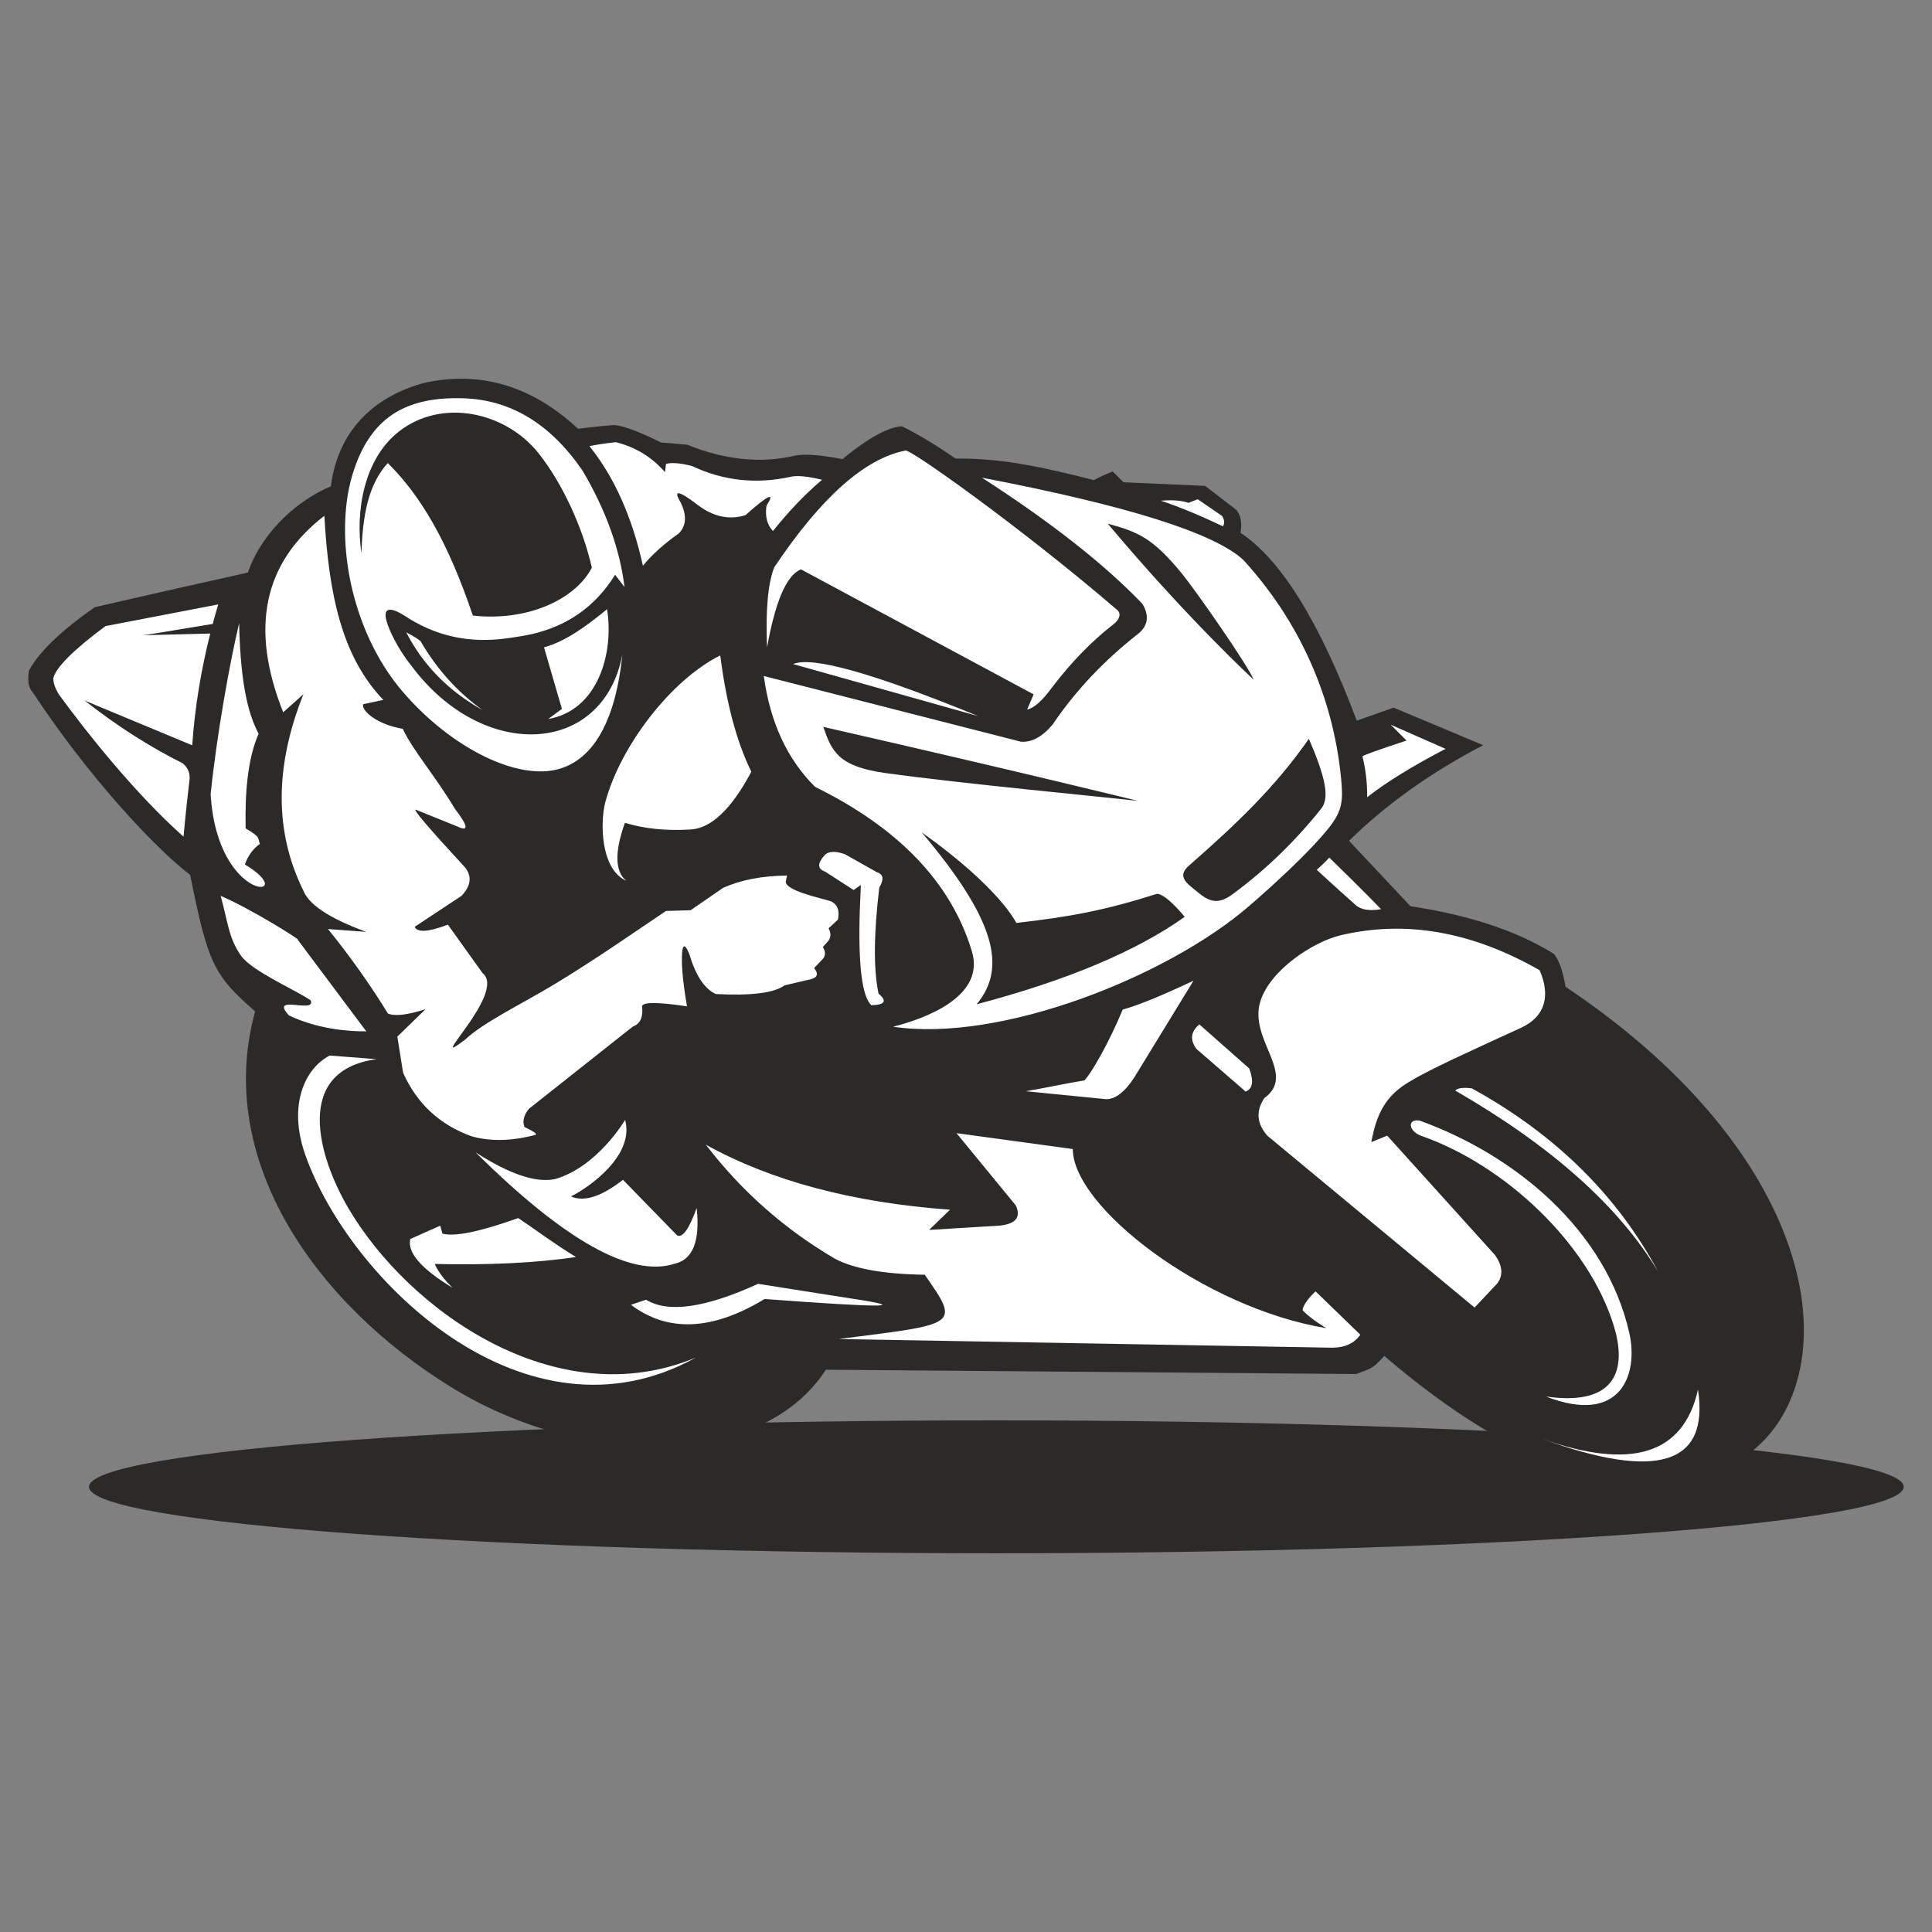
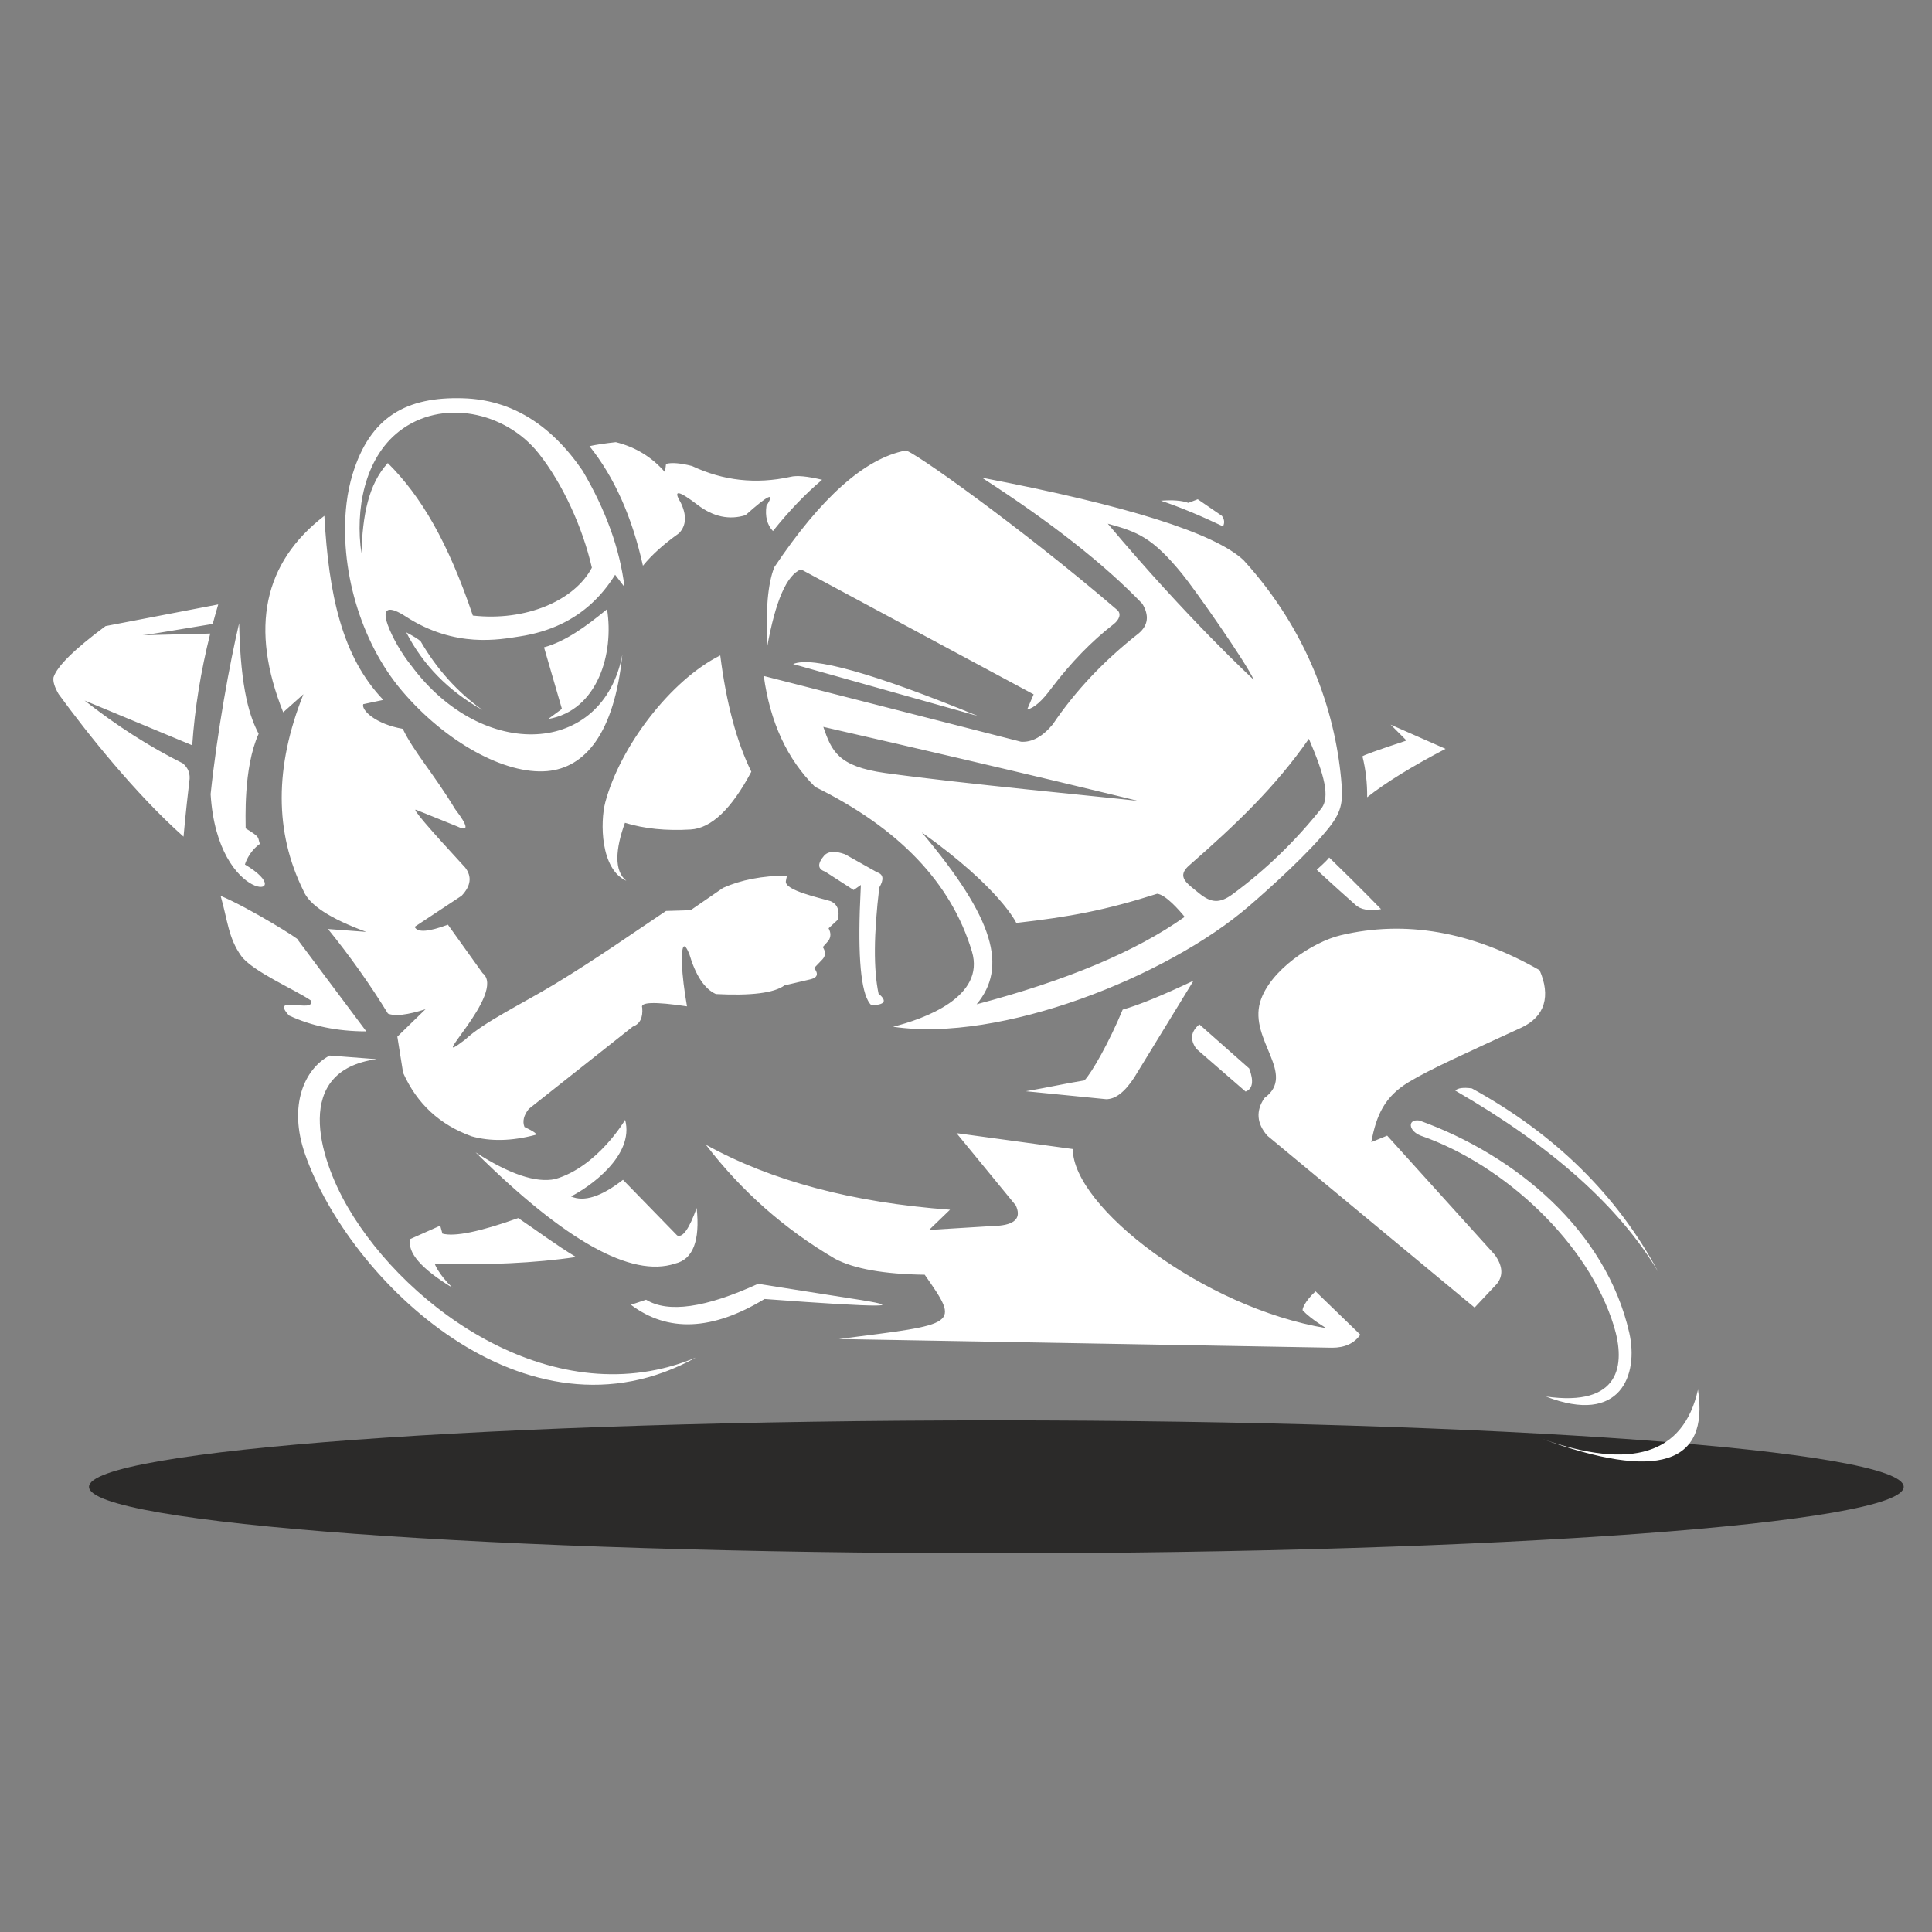
<svg xmlns="http://www.w3.org/2000/svg" xml:space="preserve" width="13.293mm" height="13.293mm" version="1.1" style="shape-rendering:geometricPrecision; text-rendering:geometricPrecision; image-rendering:optimizeQuality; fill-rule:evenodd; clip-rule:evenodd" viewBox="0 0 1329.26 1329.26">
  <rect x="0" y="0" width="1329.26" height="1329.26" fill="#808080" stroke="none" />
  <defs>
    <style type="text/css">
   
    .fil0 {fill:#2B2A29}
    .fil1 {fill:white}
   
  </style>
  </defs>
  <g id="Layer_x0020_1">
    <g id="_1455598057488">
      <path class="fil0" d="M685.52 977.24c344.79,0 624.29,20.47 624.29,45.73 0,25.24 -279.5,45.71 -624.29,45.71 -344.78,0 -624.28,-20.47 -624.28,-45.71 0,-25.26 279.5,-45.73 624.28,-45.73z" />
-       <path class="fil0" d="M1069.03 656.24c3.95,4.55 6.42,13.03 8.13,22.72 136.99,91.62 179.16,201.18 159.3,271.08 -20.29,71.45 -95.06,81.25 -157.22,60.68 -39.07,-12.91 -81.34,-38.85 -126.83,-77.78 -8.14,8.78 -8.2,8.25 -19.39,12.42 0,0 -121.6,-0.98 -364.82,-2.96 -43.74,67.84 -165.49,68.71 -257.39,12.23 -93.77,-57.63 -163.38,-156.82 -135.27,-258.76 -28.72,-25.12 -32.36,-32.9 -44.73,-93.94 -24.09,-18.24 -70.81,-68.44 -108.35,-125.74 -2.84,-2.69 -3.67,-7.65 -2.49,-14.91 6.98,-12.85 22.06,-27.35 45.23,-43.5 0,0 33.63,-7.87 105.37,-23.85 7.66,-23.19 29.63,-47.86 57.09,-59.31 4.65,-37.15 28.41,-61.84 65.18,-71.42 38.41,-8.08 73.37,2.52 104.87,31.82 0,0 14.08,-1.82 23.36,-2.48 5.3,-0.57 16.57,3.41 33.8,11.92 0,0 5.96,0.5 17.89,1.49 26.16,10.59 51.01,13.07 74.55,7.46 6.66,-1.24 17.44,-0.41 32.31,2.49 14.35,-11.92 29.93,-21.94 40.76,-22.62 0,0 13.99,6.23 37.02,22.21 29.78,-0.22 55.38,4.66 95.18,14.83 3.27,-1.76 7.57,-3.75 12.93,-5.96 0,0 2.48,2.48 7.46,7.45 0,0 18.71,0.83 56.16,2.49 0,0 7.11,5.46 21.37,16.4 3.2,3.69 4.2,8.99 2.98,15.9 27.84,18.31 54.51,61.38 80.01,129.23 0,0 8.46,-2.98 25.35,-8.95 0,0 20.55,8.61 61.64,25.84 -35.78,18.6 -66.54,40.53 -92.33,65.76 0,0 14.09,15.01 42.29,45.02 38.01,5.8 71.13,15.8 98.59,32.74z" />
      <path class="fil1" d="M869.92 755.49c-5.95,8.84 -5.29,17.46 1.99,25.85 0,0 47.55,39.45 142.65,118.3 0,0 5.14,-5.46 15.4,-16.4 4.43,-5.68 3.93,-12.3 -1.48,-19.89 0,0 -24.69,-27.33 -74.07,-82.01 0,0 -3.64,1.5 -10.92,4.48 3.5,-18.79 9.24,-31.31 25.64,-41.25 14.91,-9.04 40.57,-20.49 77.39,-37.44 16.73,-7.68 20.41,-22.09 12.77,-39.6 -46.64,-26.65 -92.3,-34.65 -136.97,-24.02 -18.95,4.51 -48.87,24.1 -55.31,45.91 -7.73,26.21 25.48,49.68 2.91,66.07zm-324.24 -298.6c13.04,-5.58 55.46,6.34 127.23,35.78 -84.82,-23.85 -127.23,-35.78 -127.23,-35.78zm-114.74 149.12c-17.89,-7.9 -18.09,-40.47 -14.47,-54.08 10.21,-38.29 44.93,-83.99 79.09,-100.99 4.13,32.75 11.25,59.42 21.37,80.02 -13.64,25.67 -27.55,38.92 -41.75,39.75 -16.88,1.02 -31.94,-0.51 -45.2,-4.6 -6.52,17.91 -7.65,33.16 0.96,39.9zm-141.5 -164.74c11.07,19.08 25.24,34.82 42.5,47.21 -23.41,-13.11 -40.89,-30.93 -52.44,-53.43 5.27,2.8 8.58,4.87 9.94,6.22zm128.23 -22.12c-14.58,11.99 -28.63,22.15 -43.37,26.23 8.62,29.66 12.31,42.36 12.31,42.36 -6.3,4.64 -9.45,6.96 -9.45,6.96 34.17,-5.89 45.39,-45.15 40.51,-75.55zm-141.12 56.14c29.96,35.28 70.92,57.82 99.92,55.25 25.85,-2.29 46.16,-25.51 51.72,-80.18 -13.22,69.69 -95.93,73.9 -145.14,7.7 -6.81,-8.4 -13.29,-19.71 -16.34,-28.34 -4.31,-12.2 1.47,-12.7 12.32,-5.64 34.1,22.19 64.99,15.85 78.45,13.8 10.42,-1.59 19.93,-4.43 28.52,-8.52 15.33,-7.32 27.74,-18.62 37.21,-33.92 0,0 2.15,2.81 6.46,8.44 -3.19,-26.14 -12.8,-52.82 -28.83,-80.02 -22.05,-32.17 -49.38,-48.79 -81.97,-49.83 -39.38,-1.27 -64.19,12.84 -76.22,52.01 -1.93,6.31 -3.36,13.07 -4.21,20.2 -5.24,44.3 9.48,95.37 38.11,129.05zm-27.88 -94.53c0.81,-26.18 4.71,-47.44 18.14,-62.17 22.94,22.82 41.36,54.18 58.52,104.92 36.43,4.11 69.94,-10.26 81.89,-32.93 -6.3,-27.56 -20.09,-57.83 -36.62,-78.64 -22.89,-28.83 -66.76,-38.07 -96.12,-15.06 -23.87,18.7 -30.15,54.16 -25.81,83.88zm919.58 575.33c7.83,51.47 -27.95,62.74 -107.36,33.81 61.66,21.9 97.45,10.62 107.36,-33.81zm-155.58 -207.26c57.3,31.49 100.05,73.57 128.23,126.25 -26.73,-44.86 -73.28,-86.46 -139.67,-124.75 1.81,-1.79 5.62,-2.29 11.44,-1.5zm50.93 212c51.08,7.28 55.06,-21.59 46.75,-48.61 -17.38,-56.57 -74.86,-110.69 -132.73,-130.82 -8.66,-3.26 -9.49,-11.71 -1,-10.44 66.27,23.89 128.36,75.63 144.36,146.06 6.52,28.73 -5.89,63.79 -57.38,43.81zm-667.31 -95.98c-27.76,4.18 -61.44,5.65 -97.13,4.79 0,0 2.24,6.7 12.18,16.39 -21.54,-13.08 -31.23,-24.26 -29.08,-33.55 0,0 6.87,-3.07 20.63,-9.19 0,0 0.5,1.82 1.49,5.46 8.38,2.3 25.78,-1.26 52.19,-10.69 13.66,9.18 25.61,18.29 39.72,26.79zm32.33 -53.12c-14.88,11.61 -26.81,15.43 -35.78,11.43 12.23,-6.08 43.87,-27.93 37.27,-52.68 0,0 -18.88,32.31 -48.21,40.76 -13.14,2.76 -31.36,-3.36 -54.67,-18.39 61.47,60.95 107.2,86.46 137.18,76.54 12.36,-2.88 17.33,-15.64 14.91,-38.27 -5.16,14.37 -9.63,20.67 -13.42,18.89 -24.85,-25.51 -37.28,-38.28 -37.28,-38.28zm15.9 82.51c-6.96,2.31 -10.43,3.48 -10.43,3.48 25.39,19.14 56.04,17.82 91.95,-3.98 82.39,6.16 101.94,6 58.64,-0.49 -42.08,-6.63 -63.12,-9.95 -63.12,-9.95 -36.26,16.59 -61.93,20.23 -77.04,10.94zm34.29 39.76c-117.27,65.12 -238.8,-53.42 -268.95,-139.96 -11.65,-33.44 -0.39,-58.76 16.96,-67.8 0,0 10.77,0.84 32.31,2.49 -57.62,7.87 -40.07,67.09 -19.84,101.86 41.2,70.84 143.4,143.66 239.52,103.41zm-442 -467.94c-0.47,2.8 0.7,6.62 3.49,11.44 19.5,26.73 52.86,68.73 85.98,98.15 0,0 1.33,-15.81 3.98,-38.02 0.85,-5.06 -0.64,-9.21 -4.48,-12.43 -22.92,-11.43 -45.46,-25.85 -67.59,-43.23 0,0 24.68,10.26 74.06,30.81 1.75,-25.3 5.88,-50.93 12.4,-76.88l-46.45 1.16c0.18,0.14 16.23,-2.44 48.16,-7.78 1.19,-4.47 2.45,-8.94 3.78,-13.42 -51.69,9.94 -77.54,14.91 -77.54,14.91 -21.43,15.9 -33.36,27.66 -35.79,35.29zm167.99 180.43c31.48,42.08 47.22,63.12 47.22,63.12 -19.97,-0.03 -37.7,-3.67 -53.18,-10.94 -13.92,-15.14 18.88,-0.82 14.9,-10.42 -10.42,-7.18 -40.28,-20.02 -47.82,-30.59 -8.85,-12.4 -9.23,-24.2 -14.13,-41.29 19.49,8.12 56.1,30.96 53.01,30.12zm-59.89 -100.08c4.42,-42.26 13.31,-91.18 19.62,-117.62 0.97,46.89 7.77,65.26 13.42,76.05 -10.73,23.74 -8.83,60.39 -8.94,65.1 10.53,6.43 8.06,5.84 9.79,10.69 -7.95,5.63 -10.29,14.18 -10.29,14.18 39.7,23.59 -18.88,28.74 -23.6,-48.4zm78.26 -191.53c3,53.93 12.01,96.91 40.57,126.67l-13.81 2.93c-1.54,4.05 8.59,13.77 27.18,16.97 7.58,15.86 20.91,30.28 36.02,55.22 9.03,11.8 9.53,15.78 1.49,11.94 0,0 -9.44,-3.82 -28.33,-11.44 -3.14,-1.29 8.13,11.96 33.8,39.77 4.73,6.17 3.9,12.63 -2.49,19.37 0,0 -10.76,7.13 -32.3,21.37 1.81,4.06 9.43,3.57 22.86,-1.48 0,0 7.95,11.1 23.85,33.31 17.13,13.49 -41.56,68.4 -11.93,45.72 12.62,-11.93 39.42,-24.76 61.59,-38.16 28.91,-17.49 54.48,-35.57 76.58,-50.31 0,0 5.63,-0.16 16.9,-0.5 0,0 7.45,-5.13 22.36,-15.39 12.28,-5.51 26.98,-8.33 44.09,-8.46 0.01,-0.15 -0.3,0.41 -0.9,3.82 -1.14,6.38 23.45,11.52 30.85,13.82 4.6,2.07 6.26,6.29 4.99,12.67 -4.31,3.98 -6.46,5.98 -6.46,5.98 1.66,2.99 1.66,5.81 0,8.44 -2.66,2.99 -3.98,4.47 -3.98,4.47 2.08,3.22 2,6.04 -0.25,8.46 -3.82,3.98 -5.71,5.96 -5.71,5.96 3.1,3.95 2.35,6.51 -2.25,7.7 -12.08,2.82 -18.13,4.23 -18.13,4.23 -7.15,5.23 -22.89,7.22 -47.22,5.96 -7.84,-3.54 -13.97,-12.8 -18.39,-27.83 -3.64,-8.59 -5.29,-6.09 -4.97,7.46 0.37,7.98 1.53,17.58 3.48,28.83 -22.2,-3.31 -32.46,-2.98 -30.8,0.98 0.56,6.88 -1.59,11.18 -6.46,12.93 -47.72,37.77 -71.58,56.66 -71.58,56.66 -3.49,4.42 -4.48,8.56 -2.98,12.42 6.63,3.17 9.12,4.99 7.46,5.47 -16.23,4.29 -30.81,4.61 -43.74,0.99 -21.99,-7.91 -37.73,-22.49 -47.22,-43.74 -2.65,-16.56 -3.97,-24.86 -3.97,-24.86 12.92,-12.58 19.38,-18.87 19.38,-18.87 -12.55,3.99 -21.16,4.99 -25.85,2.98 -12.29,-20.01 -26.04,-39.39 -41.25,-58.16 17.56,1.32 26.35,1.98 26.35,1.98 -24.87,-9.1 -39.29,-18.54 -43.25,-28.33 -19.92,-40.2 -19.92,-85.26 0,-135.19 -9.27,8.28 -13.91,12.43 -13.91,12.43 -23.06,-57.84 -13.61,-102.92 28.33,-135.19zm344.03 233.62c-4.92,5.69 -4.75,9.42 0.48,11.18 0,0 6.55,4.23 19.64,12.67 0,0 1.66,-1.16 4.97,-3.48 0,0 -0.24,5.89 -0.74,17.66 -1.16,37.24 1.49,58.95 7.94,65.1 9.41,-0.24 11.07,-2.89 4.98,-7.96 -3.52,-16.53 -3.36,-40.88 0.5,-73.05 3.33,-5.6 2.83,-9.07 -1.5,-10.44 -14.74,-8.29 -22.1,-12.43 -22.1,-12.43 -6.7,-2.4 -11.41,-2.15 -14.17,0.75zm178.89 154.84c-14.27,2.35 -23.37,4.51 -40.25,7.46 0,0 18.39,1.82 55.16,5.46 6.4,0.07 12.86,-4.9 19.39,-14.92 0,0 13.6,-22.19 40.77,-66.59 -21.64,10.23 -37.88,16.86 -48.72,19.87 -9.29,22.44 -21.39,43.66 -26.35,48.72zm-92.45 88.97c-66.99,-4.88 -122.99,-19.79 -168,-44.73 24.6,32.06 54.26,58.25 88.97,78.53 13.1,6.9 33.63,10.54 61.62,10.94 24.65,35.21 23.2,33.74 -59.14,44.22 0,0 113.15,2 339.46,5.98 8.76,0 15.24,-2.99 19.38,-8.94 -20.54,-19.89 -30.81,-29.83 -30.81,-29.83 -7.59,7.03 -9.41,12.55 -8.78,13.14 5.8,6.14 16.23,12.21 16.23,12.21 -84.88,-14.13 -174.51,-83.71 -174.45,-123.27 -53.34,-7.29 -80.02,-10.93 -80.02,-10.93 27.17,33.12 40.77,49.7 40.77,49.7 3.76,8.07 0.12,12.71 -10.94,13.91 -32.47,2 -48.7,2.98 -48.7,2.98 9.6,-9.27 14.41,-13.91 14.41,-13.91zm283.77 -311.86c2.26,9.04 3.33,18.4 3.23,28.08 12.74,-10.09 30.72,-21.18 53.93,-33.31 -25.19,-11.1 -37.78,-16.65 -37.78,-16.65 7.29,7.28 10.93,10.94 10.93,10.94 -20.3,6.71 -30.4,10.35 -30.31,10.94zm-119.79 -174.47c-4.58,-1.64 -10.88,-2.13 -18.89,-1.49 12.59,4.21 26.84,10.09 42.74,17.65 1.22,-2.39 0.98,-4.79 -0.75,-7.21 0,0 -5.55,-3.81 -16.64,-11.43 -4.32,1.65 -6.46,2.48 -6.46,2.48zm-412.05 -39.01c17.06,21.24 29.32,48.66 36.78,82.26 6.12,-7.51 14.4,-14.96 24.85,-22.37 5.06,-5.37 5.4,-12.49 0.99,-21.37 -5.28,-8.81 -1.31,-8.15 11.93,1.99 10.73,8.11 21.67,10.43 32.81,6.96 15.88,-14.17 20.68,-16.32 14.41,-6.46 -1.04,7.35 0.45,13.15 4.47,17.39 11.03,-13.8 22.3,-25.57 33.81,-35.28 -10.25,-2.46 -17.53,-3.12 -21.88,-1.99 -23.62,5.16 -46.15,2.67 -67.59,-7.46 -7.93,-2.03 -13.89,-2.53 -17.9,-1.49 -0.49,3.81 -0.74,5.71 -0.74,5.71 -9.02,-10.4 -20.28,-17.27 -33.8,-20.63 -7.65,0.84 -13.69,1.76 -18.14,2.74zm145.56 84.78c-9.83,3.77 -17.62,21.66 -23.37,53.69 -1.08,-25.75 0.58,-44.14 4.97,-55.18 32.21,-48.05 62.27,-74.8 90.19,-80.25 2.55,-1.86 80.53,53.66 145.38,109.34 3.72,2.84 1.66,7.23 -2.23,10.19 -15.02,11.66 -29.18,26.23 -42.48,43.73 -6.54,8.95 -12.16,13.93 -16.9,14.91 2.98,-6.95 4.48,-10.44 4.48,-10.44 -106.7,-57.33 -160.04,-85.99 -160.04,-85.99zm151.32 118.57c-117.97,-30.15 -176.95,-45.23 -176.95,-45.23 4.36,31.87 16.13,57.29 35.29,76.3 57.77,28.41 93.75,66.14 107.9,113.2 9.48,31.47 -33.12,46.49 -54.23,51.82 73.63,11.05 188.17,-34.11 244.79,-82.89 15.8,-13.64 41.32,-36.73 55.16,-54.11 9.53,-11.95 9.63,-19.3 8.32,-33.43 -4.39,-47.02 -22.9,-102.11 -67.21,-150.66 -20.11,-18.64 -80.09,-37.53 -179.93,-56.66 47.41,30.56 84.19,59.46 110.35,86.72 4.87,8.04 4.04,14.84 -2.48,20.38 -23.85,18.66 -43.56,39.53 -59.14,62.62 -7.06,8.49 -14.36,12.47 -21.87,11.94zm112.63 120.5c-3.77,-4.62 -13.05,-15.23 -18.89,-15.9 -35.73,11.39 -60.13,15.91 -96.96,20.09 0,0 -11.06,-23.91 -65.06,-62.34 50.25,59.6 59.03,92.9 37.76,118.3 62.15,-16.41 109.87,-36.45 143.15,-60.15zm47.5 -163.16c-4.68,-10.98 -40.21,-61.83 -49.45,-73.08 -20.32,-24.73 -30.18,-28.58 -50.95,-34.28 55,65.61 100.4,107.36 100.4,107.36zm-296.13 32.44c5.7,16.54 10.04,27.21 42.54,31.74 53.59,7.44 150.03,16.41 173.97,19.2 0,0 -78.13,-19.31 -216.51,-50.94zm258.59 114.52c-4.4,-3.56 -2.68,-2.19 -5.13,-4.17 -6.21,-5.03 -8.41,-9.14 -1.76,-14.98 32.38,-28.37 59.18,-53.81 82.39,-87.16 11.21,26.05 14.19,39.72 8.95,47.47 -18.13,22.85 -38.63,42.7 -61.49,59.49 -8.95,6.58 -14.88,5.9 -22.96,-0.65zm89.49 -24.63c-2.56,3.23 -6.65,6.58 -8.58,8.44 0,0 10.44,9.78 26.35,23.87 3.61,3.58 9.59,4.65 17.9,3.23 0,0 -12.31,-12.84 -35.67,-35.54zm-89.34 114.8c-5.97,5 -6.63,10.63 -1.98,16.91 0,0 11.26,9.78 33.79,29.32 4.93,-1.87 5.75,-7.17 2.48,-15.9 0,0 -11.42,-10.1 -34.29,-30.33z" />
    </g>
  </g>
</svg>